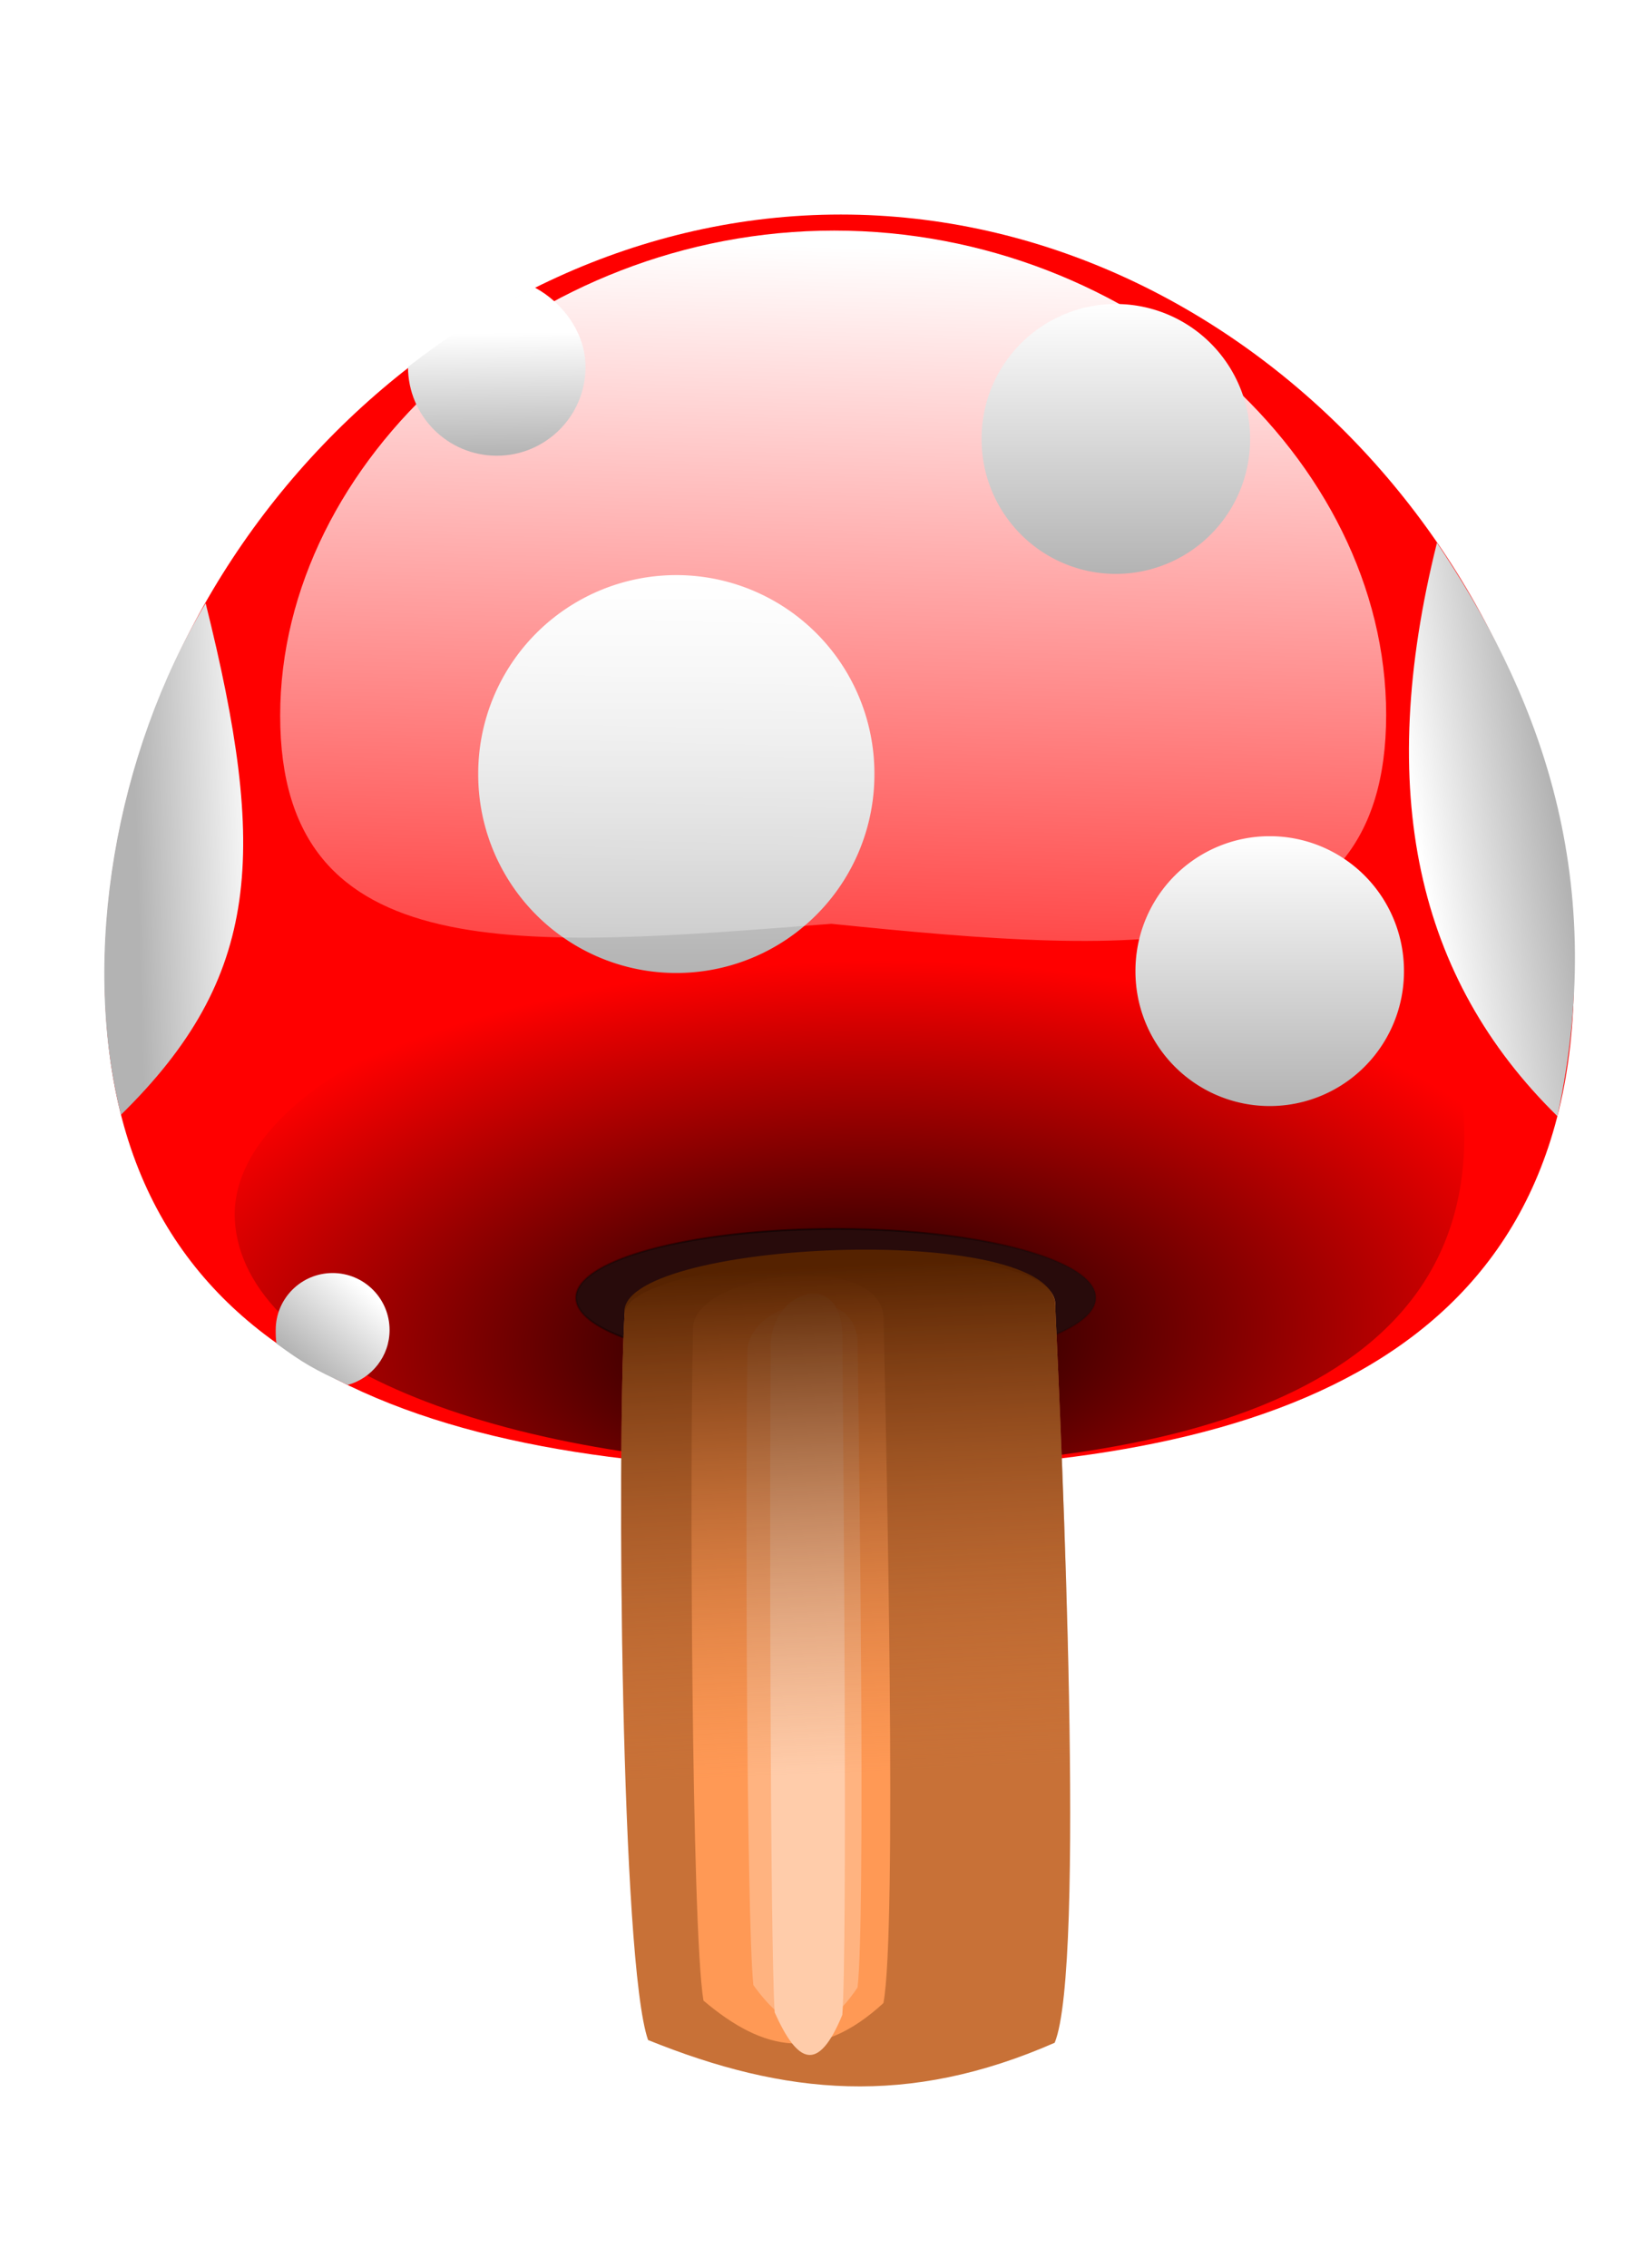
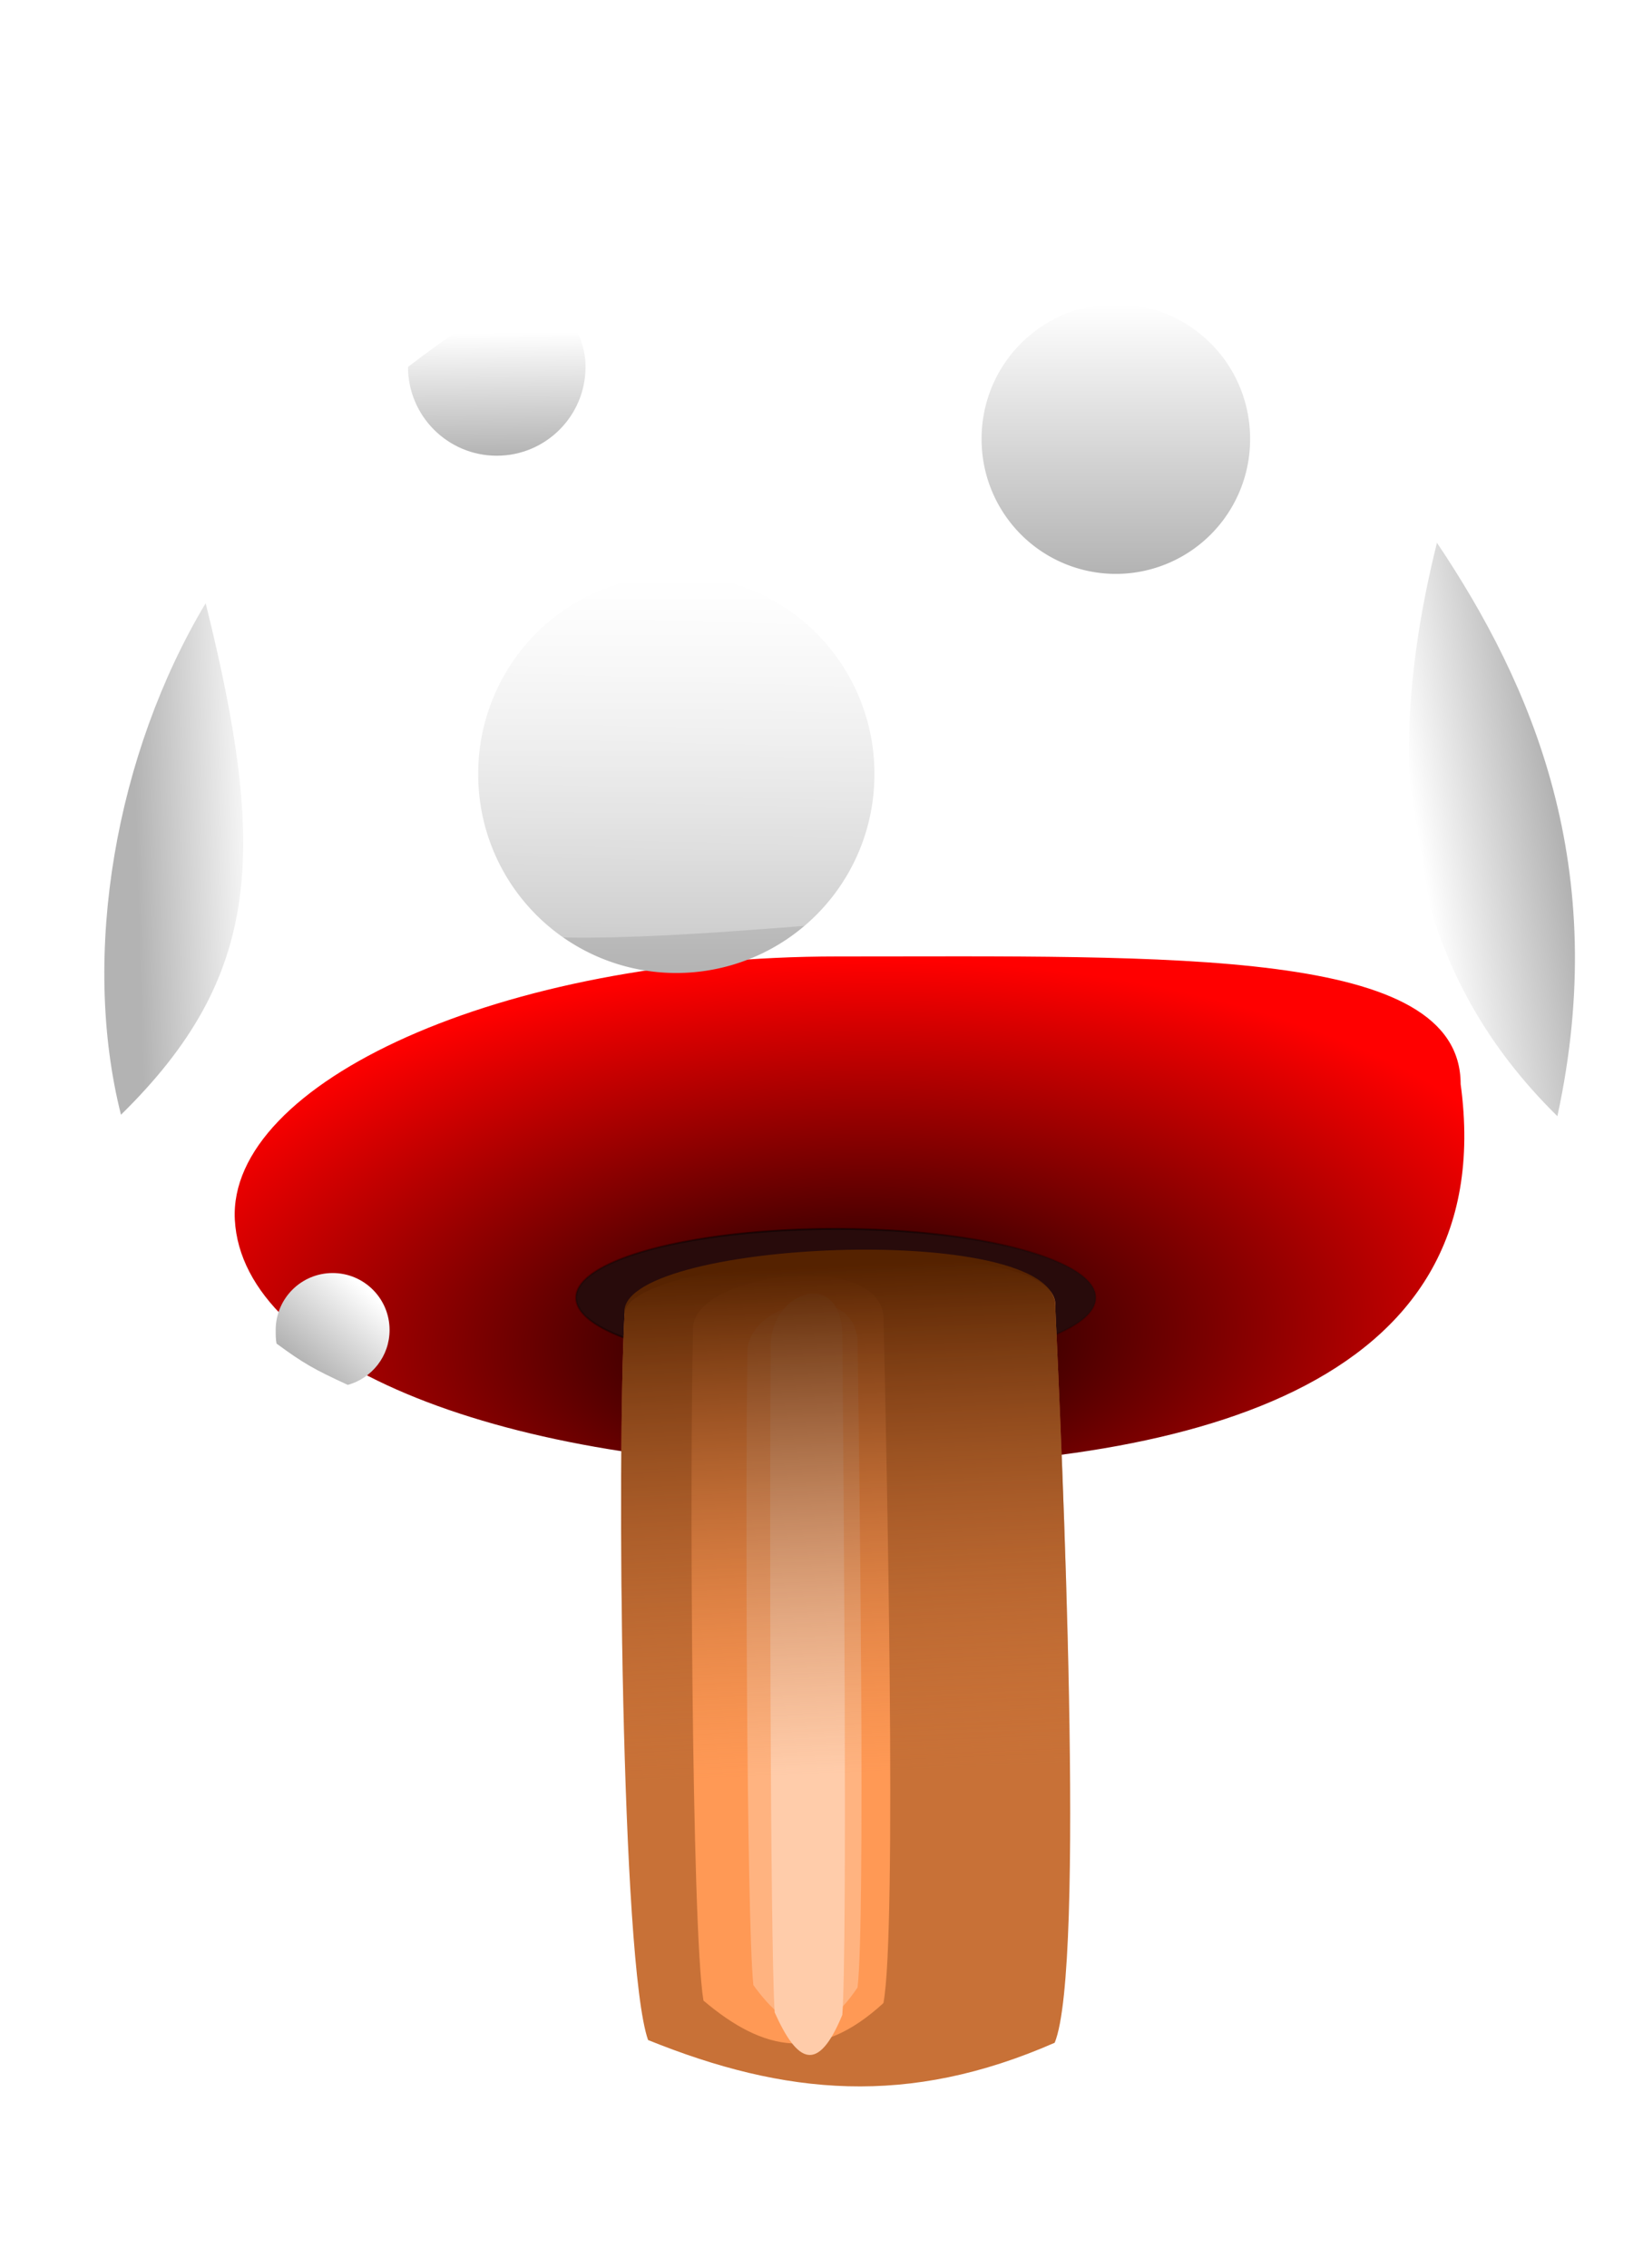
<svg xmlns="http://www.w3.org/2000/svg" xmlns:ns1="http://www.inkscape.org/namespaces/inkscape" xmlns:ns2="http://sodipodi.sourceforge.net/DTD/sodipodi-0.dtd" xmlns:xlink="http://www.w3.org/1999/xlink" width="900" height="1242.05" id="svg2" version="1.1" ns1:version="0.47 r22583" ns2:docname="mushroom.icon.svg">
  <defs id="defs4">
    <linearGradient ns1:collect="always" id="linearGradient4826">
      <stop style="stop-color:#000000;stop-opacity:1" offset="0" id="stop4828" />
      <stop style="stop-color:#000000;stop-opacity:0;" offset="1" id="stop4830" />
    </linearGradient>
    <linearGradient ns1:collect="always" id="linearGradient4619">
      <stop style="stop-color:#552200;stop-opacity:1" offset="0" id="stop4621" />
      <stop style="stop-color:#c87137;stop-opacity:0;" offset="1" id="stop4623" />
    </linearGradient>
    <linearGradient id="linearGradient4587" ns1:collect="always">
      <stop id="stop4589" offset="0" style="stop-color:#552200;stop-opacity:1" />
      <stop id="stop4591" offset="1" style="stop-color:#ffffff;stop-opacity:0;" />
    </linearGradient>
    <ns1:path-effect effect="spiro" id="path-effect4576" is_visible="true" />
    <linearGradient ns1:collect="always" id="linearGradient4264">
      <stop style="stop-color:#ffffff;stop-opacity:1;" offset="0" id="stop4266" />
      <stop style="stop-color:#ffffff;stop-opacity:0;" offset="1" id="stop4268" />
    </linearGradient>
    <ns1:path-effect effect="spiro" id="path-effect4119" is_visible="true" />
    <linearGradient id="linearGradient4051" ns1:collect="always">
      <stop id="stop4053" offset="0" style="stop-color:#000000;stop-opacity:1" />
      <stop id="stop4055" offset="1" style="stop-color:#ff0000;stop-opacity:1" />
    </linearGradient>
    <ns1:path-effect effect="spiro" id="path-effect3705" is_visible="true" />
    <ns1:path-effect effect="spiro" id="path-effect3677" is_visible="true" />
    <linearGradient ns1:collect="always" id="linearGradient3664">
      <stop style="stop-color:#ffffff;stop-opacity:1" offset="0" id="stop3666" />
      <stop style="stop-color:#b3b3b3;stop-opacity:1" offset="1" id="stop3668" />
    </linearGradient>
    <ns1:perspective ns2:type="inkscape:persp3d" ns1:vp_x="0 : 526.18109 : 1" ns1:vp_y="0 : 1000 : 0" ns1:vp_z="744.09448 : 526.18109 : 1" ns1:persp3d-origin="372.04724 : 350.78739 : 1" id="perspective10" />
    <ns1:perspective id="perspective2884" ns1:persp3d-origin="0.5 : 0.33333333 : 1" ns1:vp_z="1 : 0.5 : 1" ns1:vp_y="0 : 1000 : 0" ns1:vp_x="0 : 0.5 : 1" ns2:type="inkscape:persp3d" />
    <linearGradient ns1:collect="always" xlink:href="#linearGradient3664" id="linearGradient3670" x1="407.143" y1="197.611" x2="407.143" y2="541.399" gradientUnits="userSpaceOnUse" />
    <linearGradient ns1:collect="always" xlink:href="#linearGradient3664" id="linearGradient3824" x1="91.429" y1="490.576" x2="28.571" y2="492.362" gradientUnits="userSpaceOnUse" gradientTransform="matrix(1.081,0,0,1.082,19.447,-24.53)" />
    <linearGradient ns1:collect="always" xlink:href="#linearGradient3664" id="linearGradient3832" x1="676.786" y1="467.005" x2="746.429" y2="455.576" gradientUnits="userSpaceOnUse" gradientTransform="matrix(1.081,0,0,1.082,19.447,-24.53)" />
    <filter ns1:collect="always" id="filter3854" x="-0.063" width="1.126" y="-0.132" height="1.263" color-interpolation-filters="sRGB">
      <feGaussianBlur ns1:collect="always" stdDeviation="11.342" id="feGaussianBlur3856" />
    </filter>
    <linearGradient ns1:collect="always" xlink:href="#linearGradient4051" id="linearGradient4049" x1="375.777" y1="793.258" x2="378.807" y2="513.446" gradientUnits="userSpaceOnUse" />
    <linearGradient ns1:collect="always" xlink:href="#linearGradient4264" id="linearGradient4270" x1="383.879" y1="172.767" x2="370.55" y2="663.701" gradientUnits="userSpaceOnUse" />
    <filter ns1:collect="always" id="filter4276" color-interpolation-filters="sRGB">
      <feGaussianBlur ns1:collect="always" stdDeviation="4.6" id="feGaussianBlur4278" />
    </filter>
    <filter ns1:collect="always" id="filter4329" x="-0.117" width="1.233" y="-0.238" height="1.476" color-interpolation-filters="sRGB">
      <feGaussianBlur ns1:collect="always" stdDeviation="21.759" id="feGaussianBlur4331" />
    </filter>
    <linearGradient ns1:collect="always" xlink:href="#linearGradient3664" id="linearGradient4530" gradientUnits="userSpaceOnUse" x1="407.143" y1="197.611" x2="407.143" y2="541.399" />
    <linearGradient ns1:collect="always" xlink:href="#linearGradient3664" id="linearGradient4534" gradientUnits="userSpaceOnUse" x1="407.143" y1="197.611" x2="407.143" y2="541.399" />
    <linearGradient ns1:collect="always" xlink:href="#linearGradient3664" id="linearGradient4538" gradientUnits="userSpaceOnUse" x1="407.143" y1="197.611" x2="407.143" y2="541.399" />
    <radialGradient ns1:collect="always" xlink:href="#linearGradient4051" id="radialGradient4543" cx="380.295" cy="820.573" fx="380.295" fy="820.573" r="320.218" gradientTransform="matrix(1.246,-0.042,0.021,0.605,-110.791,252.955)" gradientUnits="userSpaceOnUse" />
    <filter ns1:collect="always" id="filter4549" color-interpolation-filters="sRGB">
      <feGaussianBlur ns1:collect="always" stdDeviation="4.511" id="feGaussianBlur4551" />
    </filter>
    <linearGradient ns1:collect="always" xlink:href="#linearGradient3664" id="linearGradient4561" gradientUnits="userSpaceOnUse" x1="404.624" y1="303.35" x2="407.143" y2="541.399" gradientTransform="matrix(0.284,0,0,0.284,131.842,123.525)" />
    <linearGradient ns1:collect="always" xlink:href="#linearGradient3664" id="linearGradient4571" x1="126.017" y1="659" x2="90.661" y2="699.153" gradientUnits="userSpaceOnUse" />
    <linearGradient ns1:collect="always" xlink:href="#linearGradient4587" id="linearGradient4585" x1="392.444" y1="645.222" x2="405.576" y2="861.395" gradientUnits="userSpaceOnUse" />
    <filter ns1:collect="always" id="filter4613" x="-0.034" width="1.068" y="-0.253" height="1.506" color-interpolation-filters="sRGB">
      <feGaussianBlur ns1:collect="always" stdDeviation="3.334" id="feGaussianBlur4615" />
    </filter>
    <linearGradient ns1:collect="always" xlink:href="#linearGradient4619" id="linearGradient4625" x1="363.345" y1="806.375" x2="374.984" y2="1085.177" gradientUnits="userSpaceOnUse" gradientTransform="matrix(1,0,0,0.997,57.143,-83.193)" />
    <filter ns1:collect="always" id="filter4720" x="-0.31" width="1.621" y="-0.074" height="1.149" color-interpolation-filters="sRGB">
      <feGaussianBlur ns1:collect="always" stdDeviation="14.076" id="feGaussianBlur4722" />
    </filter>
    <filter ns1:collect="always" id="filter4822" x="-0.103" width="1.206" y="-0.475" height="1.95" color-interpolation-filters="sRGB">
      <feGaussianBlur ns1:collect="always" stdDeviation="11.305" id="feGaussianBlur4824" />
    </filter>
    <radialGradient ns1:collect="always" xlink:href="#linearGradient4826" id="radialGradient4832" cx="380.765" cy="690.7" fx="380.765" fy="690.7" r="161.083" gradientTransform="matrix(0.999,-0.044,0.025,0.611,-16.204,279.258)" gradientUnits="userSpaceOnUse" />
    <linearGradient ns1:collect="always" xlink:href="#linearGradient3664" id="linearGradient4834" gradientUnits="userSpaceOnUse" x1="126.017" y1="659" x2="90.661" y2="699.153" gradientTransform="translate(42.121,67.975)" />
  </defs>
  <ns2:namedview id="base" pagecolor="#ffffff" bordercolor="#666666" borderopacity="1.0" ns1:pageopacity="0.0" ns1:pageshadow="2" ns1:zoom="0.35" ns1:cx="-305.38916" ns1:cy="853.75805" ns1:document-units="px" ns1:current-layer="layer1" showgrid="false" ns1:window-width="1920" ns1:window-height="1005" ns1:window-x="0" ns1:window-y="24" ns1:window-maximized="1" ns1:snap-global="false" />
  <g ns1:label="Capa 1" ns1:groupmode="layer" id="layer1" transform="translate(24.806,-27.436)">
-     <path style="fill:#ff0000;fill-rule:evenodd;stroke:none" d="m 837.426,560.627 c 0,218.917 -182.039,271.983 -400.88,271.983 -218.84,0 -403.969,-52.293 -403.969,-271.211 0,-218.917 184.357,-416.475 403.197,-416.475 218.84,0 401.652,196.785 401.652,415.702 z" id="path3672" ns2:nodetypes="csssc" />
    <path transform="matrix(1.044,0,0,1.07,40.553,-23.648)" style="fill:url(#radialGradient4543);fill-opacity:1;fill-rule:evenodd;stroke:none;filter:url(#filter4549)" d="m 703.783,602.596 c 21.897,156.82 -146.104,196.218 -322.955,196.218 -176.852,0 -316.113,-52.752 -320.218,-126.774 -3.809,-69.917 139.261,-134.787 316.113,-134.787 176.852,0 327.061,-4.672 327.061,65.343 z" id="path4041" ns2:nodetypes="csssc" />
    <path ns2:type="arc" style="fill:url(#linearGradient3670);fill-opacity:1;fill-rule:evenodd;stroke:none" id="path2890" ns2:cx="407.14285" ns2:cy="369.50504" ns2:rx="171.42856" ns2:ry="171.42856" d="m 578.571,369.505 a 171.429,171.429 0 1 1 -342.857,0 171.429,171.429 0 1 1 342.857,0 z" transform="matrix(0.633,0,0,0.634,87.942,217.055)" />
    <path style="fill:url(#linearGradient3824);fill-opacity:1;stroke:none" d="M 87.848,357.774 C 121.791,494.112 118.485,562.34 41.46,637.894 19.262,549.917 38.656,439.943 87.848,357.774 z" id="path3675" ns2:nodetypes="ccc" />
    <path ns2:nodetypes="ccc" id="path3680" d="m 762.252,324.959 c -33.944,136.338 -10.984,238.154 66.041,313.708 29.522,-135.96 -13.566,-235.966 -66.041,-314.095" style="fill:url(#linearGradient3832);fill-opacity:1;stroke:none" />
-     <path ns2:type="arc" style="fill:#280b0b;fill-rule:evenodd;stroke:url(#radialGradient4832);stroke-width:1;filter:url(#filter4822)" id="path4728" ns2:cx="396.78571" ns2:cy="672.00165" ns2:rx="131.78571" ns2:ry="36.42857" d="m 528.571,672.002 a 131.786,36.429 0 1 1 -263.571,0 131.786,36.429 0 1 1 263.571,0 z" transform="matrix(1.08,0,0,1.031,4.572,45.243)" />
+     <path ns2:type="arc" style="fill:#280b0b;fill-rule:evenodd;stroke:url(#radialGradient4832);stroke-width:1;filter:url(#filter4822)" id="path4728" ns2:cx="396.78571" ns2:cy="672.00165" ns2:rx="131.78571" ns2:ry="36.42857" d="m 528.571,672.002 a 131.786,36.429 0 1 1 -263.571,0 131.786,36.429 0 1 1 263.571,0 " transform="matrix(1.08,0,0,1.031,4.572,45.243)" />
    <path style="fill:#c87137;fill-opacity:1;stroke:none" d="m 317.317,747.268 c -1.144,-33.402 239.781,-47.903 235.913,-4.412 3.47,75.045 16.734,361.779 -0.301,403.23 -80.149,35.123 -147.646,28.889 -222.739,-1.49 -14.875,-42.364 -17.071,-320.264 -12.874,-397.328 z" id="path3703" ns2:nodetypes="ccccc" />
    <path ns2:nodetypes="ccssc" id="path4262" d="m 661.474,409.791 c 0,129.055 -122.718,121.952 -281.164,105.79 -156.425,12.122 -279.274,23.721 -279.274,-105.334 0,-129.055 128.373,-245.517 280.757,-245.517 152.384,0 279.681,116.007 279.681,245.062 z" style="fill:url(#linearGradient4270);fill-opacity:1;fill-rule:evenodd;stroke:none;filter:url(#filter4276)" transform="matrix(1.081,0,0,1.082,19.447,-24.53)" />
    <path transform="matrix(0.429,0,0,0.43,411.765,108.924)" d="m 578.571,369.505 a 171.429,171.429 0 1 1 -342.857,0 171.429,171.429 0 1 1 342.857,0 z" ns2:ry="171.42856" ns2:rx="171.42856" ns2:cy="369.50504" ns2:cx="407.14285" id="path4528" style="fill:url(#linearGradient4530);fill-opacity:1;fill-rule:evenodd;stroke:none" ns2:type="arc" />
-     <path ns2:type="arc" style="fill:url(#linearGradient4534);fill-opacity:1;fill-rule:evenodd;stroke:none" id="path4532" ns2:cx="407.14285" ns2:cy="369.50504" ns2:rx="171.42856" ns2:ry="171.42856" d="m 578.571,369.505 a 171.429,171.429 0 1 1 -342.857,0 171.429,171.429 0 1 1 342.857,0 z" transform="matrix(0.429,0,0,0.43,496.05,400.353)" />
    <path style="fill:url(#linearGradient4561);fill-opacity:1;fill-rule:evenodd;stroke:none" d="m 295.934,228.359 c 0,26.862 -21.768,48.637 -48.62,48.637 -26.852,0 -48.62,-21.776 -48.62,-48.637 21.444,-16.431 40.935,-29.665 69.418,-43.464 15.351,8.177 27.822,24.852 27.822,43.464 z" id="path4536" ns2:nodetypes="csccc" />
    <path style="fill:url(#linearGradient4834);fill-opacity:1;fill-rule:evenodd;stroke:none" d="m 188.593,755.764 c 0,14.345 -9.685,26.428 -22.872,30.067 -18.67,-8.586 -24.152,-11.72 -39.036,-22.61 -0.472,-2.158 -0.469,-5.158 -0.469,-7.458 0,-17.225 13.964,-31.188 31.188,-31.188 17.225,0 31.188,13.964 31.188,31.188 z" id="path4563" ns2:nodetypes="cccssc" />
    <path style="fill:#ff9955;fill-opacity:1;stroke:none;filter:url(#filter4720)" d="m 297.695,832.982 c -0.506,-33.402 106.102,-47.903 104.391,-4.412 1.535,75.045 7.405,361.779 -0.133,403.23 -35.466,35.123 -65.333,28.889 -98.561,-1.49 -6.582,-42.364 -7.554,-320.264 -5.697,-397.328 z" id="path4678" ns2:nodetypes="ccccc" transform="matrix(1,0,0,0.926,57.143,-16.269)" />
    <path transform="matrix(0.579,0,0,0.871,212.206,42.915)" ns2:nodetypes="ccccc" id="path4724" d="m 297.695,832.982 c -0.506,-33.402 106.102,-47.903 104.391,-4.412 1.535,75.045 7.405,361.779 -0.133,403.23 -35.466,35.123 -65.333,28.889 -98.561,-1.49 -6.582,-42.364 -7.554,-320.264 -5.697,-397.328 z" style="fill:#ffb380;fill-opacity:1;stroke:none;filter:url(#filter4720)" />
    <path style="fill:#ffccaa;fill-opacity:1;stroke:none;filter:url(#filter4720)" d="m 297.695,832.982 c -0.506,-33.402 106.102,-47.903 104.391,-4.412 1.535,75.045 7.405,361.779 -0.133,403.23 -35.466,35.123 -65.333,28.889 -98.561,-1.49 -6.582,-42.364 -7.554,-320.264 -5.697,-397.328 z" id="path4726" ns2:nodetypes="ccccc" transform="matrix(0.376,0,0,0.918,285.464,0.038)" />
    <path ns2:nodetypes="ccccc" id="path4617" d="m 317.317,747.169 c -5.977,-40.545 237.135,-51.722 235.913,-4.398 3.47,74.809 16.734,360.641 -0.301,401.962 -80.149,35.013 -147.646,28.798 -222.739,-1.485 -14.875,-42.231 -17.071,-319.257 -12.874,-396.078 z" style="fill:url(#linearGradient4625);fill-opacity:1;stroke:none" />
  </g>
</svg>